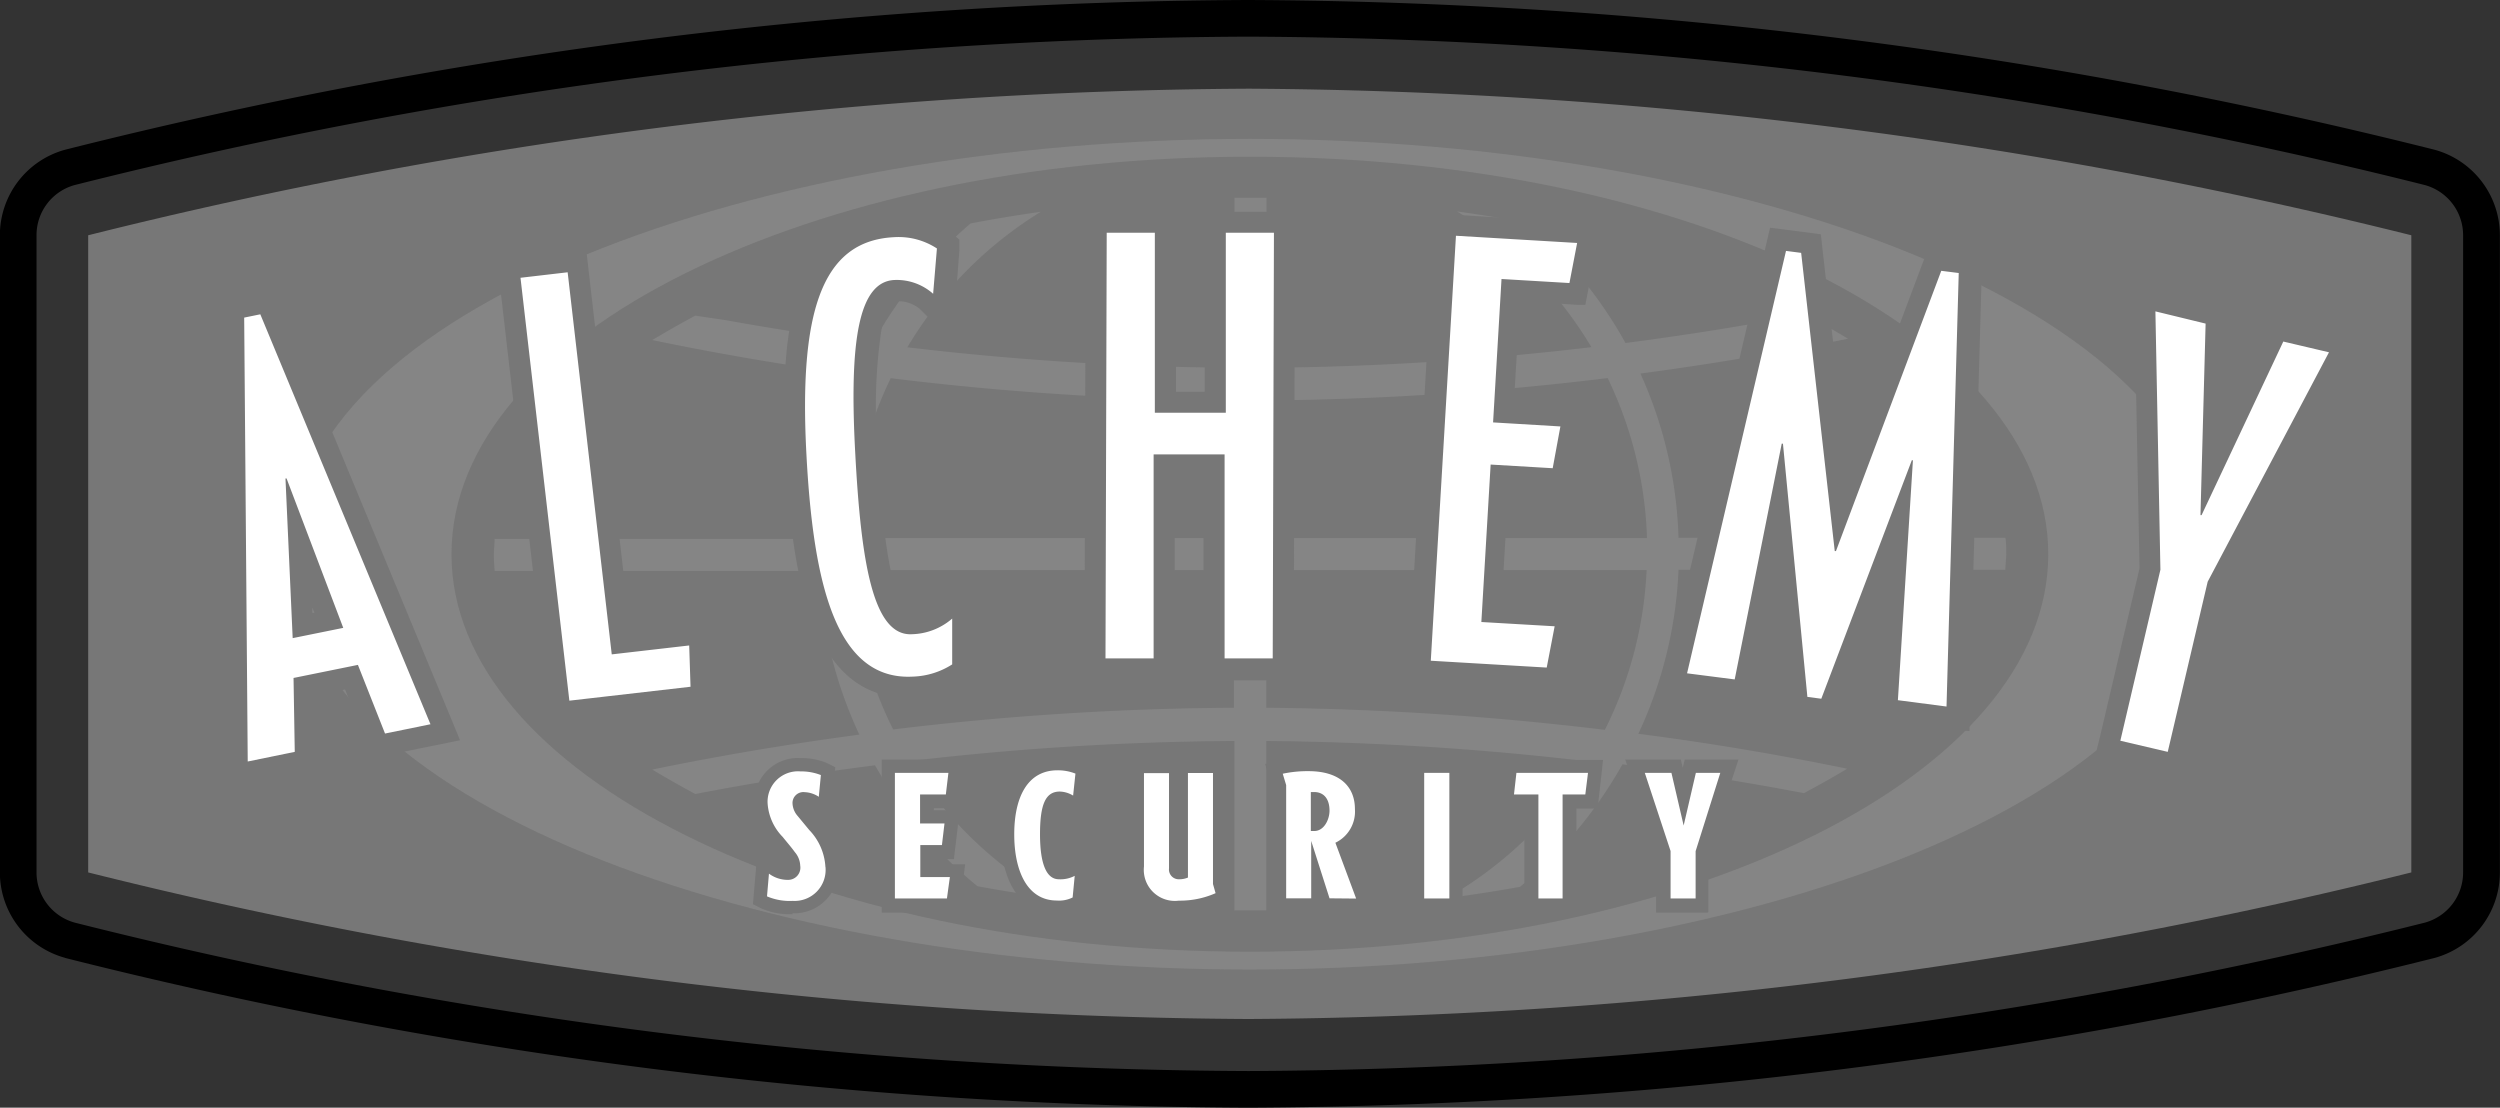
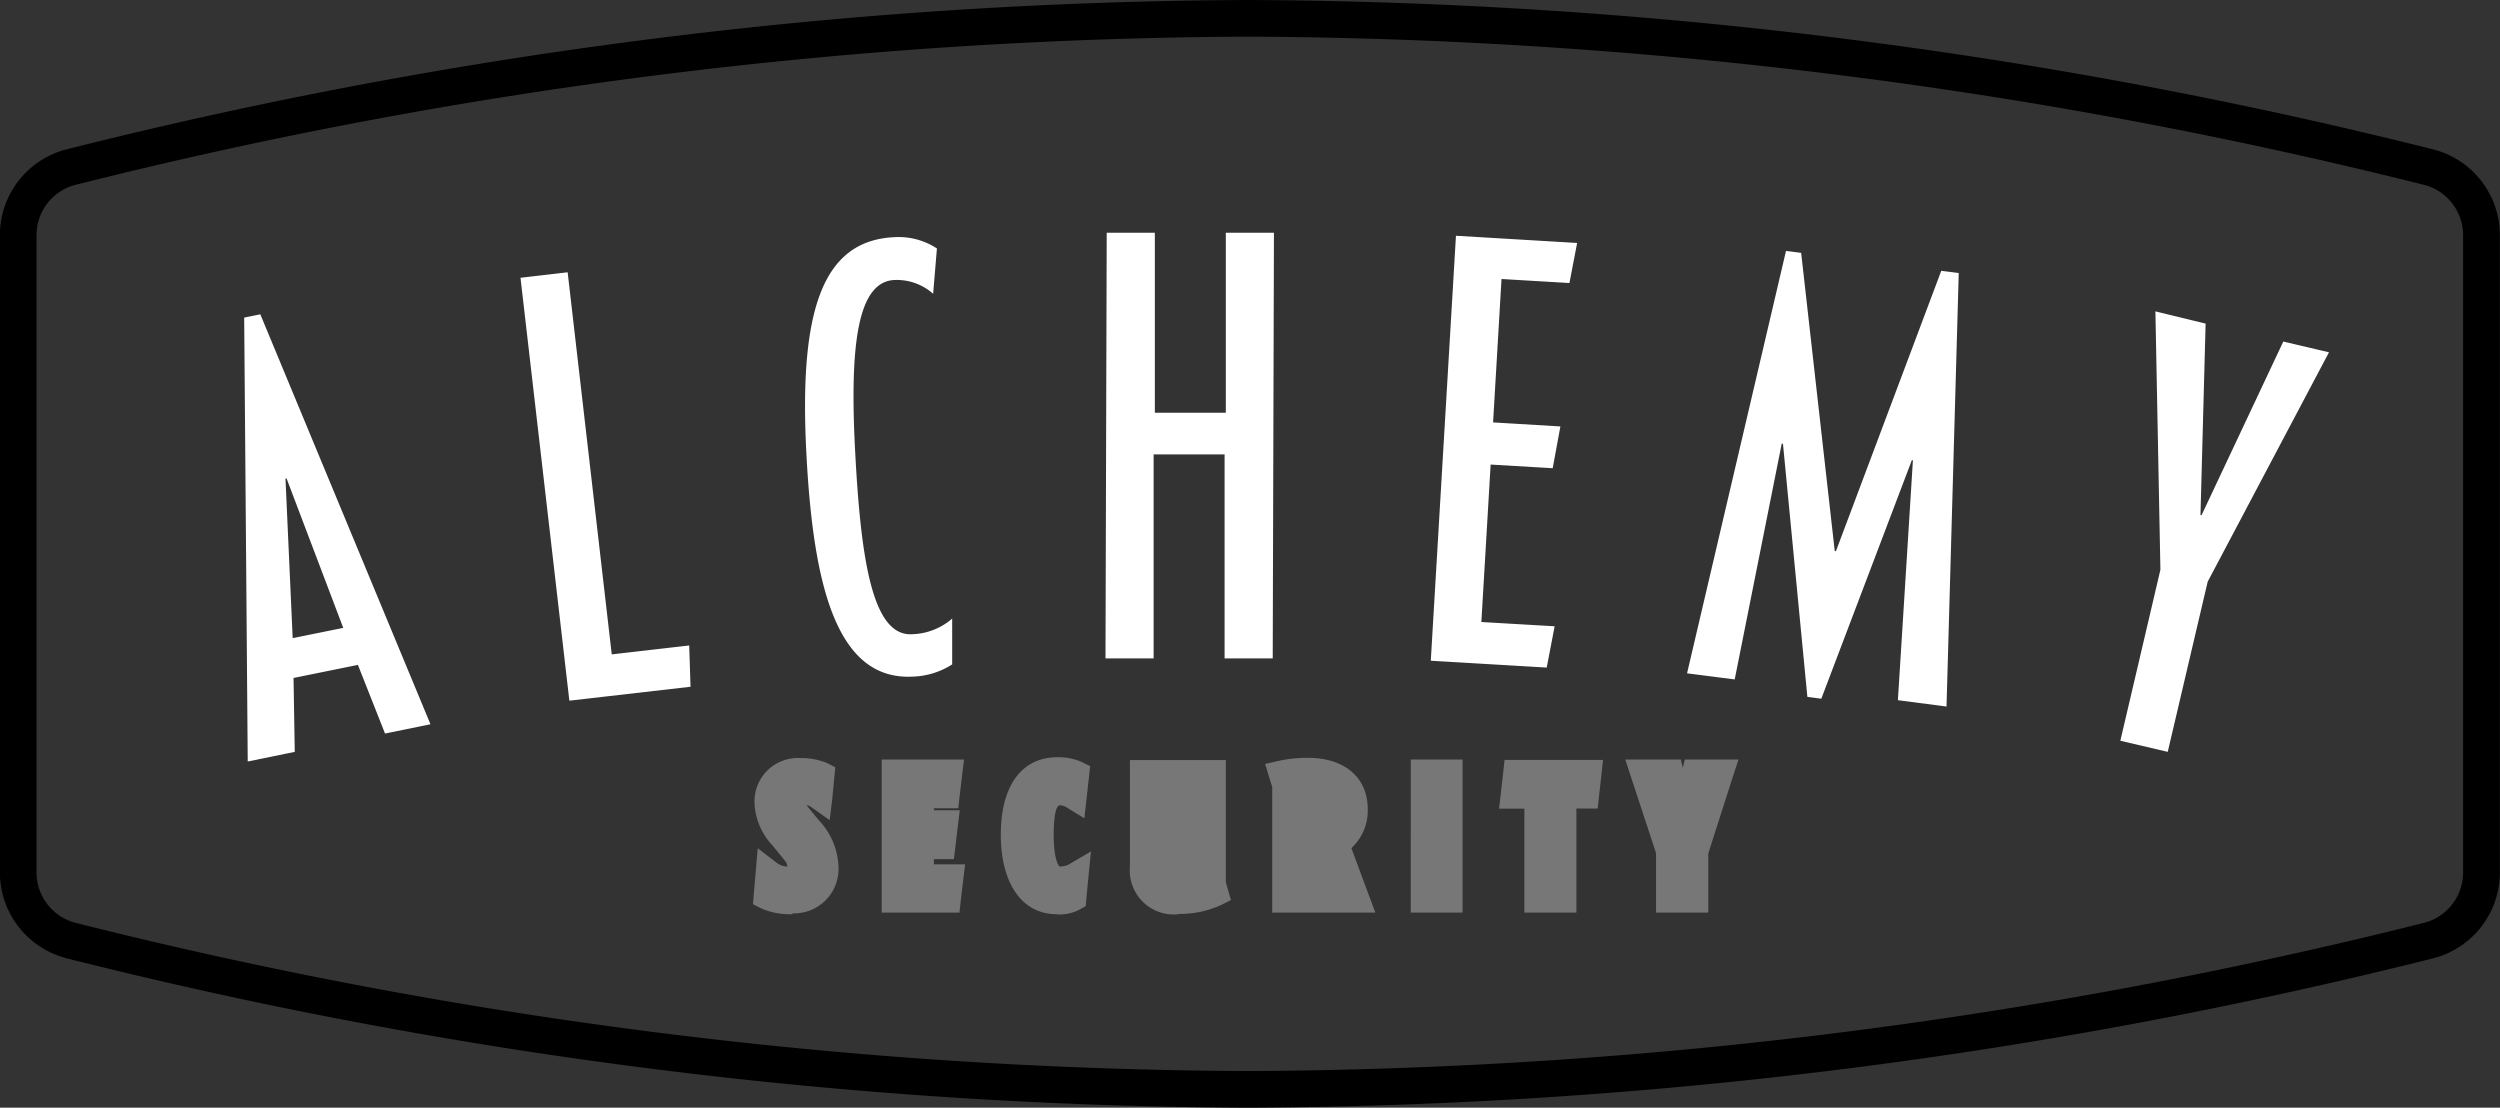
<svg xmlns="http://www.w3.org/2000/svg" id="Layer_1" data-name="Layer 1" viewBox="0 0 204.66 90.68">
  <rect x="0" y="0" width="204.66" height="90.68" fill="#333333" stroke="none" />
  <defs>
    <style>.cls-1{fill:#777;}.cls-2{fill:#858585;}.cls-3{fill:#fff;}</style>
  </defs>
  <title>Alchemy</title>
-   <path class="cls-1" d="M401.48,422.58a402.42,402.42,0,0,1-95.18,12,399.45,399.45,0,0,1-95-12V370.42a399.45,399.45,0,0,1,95-12,402.43,402.43,0,0,1,95.18,12Z" transform="translate(-204.08 -351.16)" />
  <path d="M209.4,429.57a7.26,7.26,0,0,1-5.33-7h0V370.42a7.26,7.26,0,0,1,5.33-7h0a402.67,402.67,0,0,1,96.89-12.26h0a405.61,405.61,0,0,1,97.1,12.26h0a7.26,7.26,0,0,1,5.34,7h0v52.16a7.26,7.26,0,0,1-5.34,7h0a405.63,405.63,0,0,1-97.1,12.26h0v-3a402.81,402.81,0,0,0,96.3-12.15h0a4.26,4.26,0,0,0,3.13-4.11h0V370.42a4.26,4.26,0,0,0-3.13-4.11h0a402.81,402.81,0,0,0-96.3-12.15h0a399.92,399.92,0,0,0-96.1,12.15h0a4.25,4.25,0,0,0-3.12,4.11h0v52.16a4.26,4.26,0,0,0,3.13,4.11h0a400,400,0,0,0,96.1,12.15h0v3a402.66,402.66,0,0,1-96.89-12.26Z" transform="translate(-204.08 -351.16)" />
-   <path class="cls-2" d="M306.4,362.53c-40.24,0-78.47,13.92-78.48,34s38.24,34,78.48,34,78.48-13.92,78.48-34S346.64,362.53,306.4,362.53Zm46.22,57c-11.85,5.9-28.16,9.54-46.22,9.54s-34.38-3.64-46.22-9.54-19.14-14-19.14-23,7.31-17.13,19.14-23,28.16-9.54,46.22-9.54,34.38,3.64,46.22,9.54,19.14,14,19.14,23S364.46,413.63,352.63,419.53Z" transform="translate(-204.08 -351.16)" />
-   <path class="cls-2" d="M336.9,413.73c4.55.59,8.71,1.24,12.38,1.9l2.48.46q1.87-1,3.54-2c-4.64-.95-10.43-2-17.1-2.86a35,35,0,0,0,3.29-13.43h26.76c0-.44.07-.89.07-1.33s0-.86-.07-1.29H341.49a35,35,0,0,0-3.12-13.44c6.62-.88,12.37-1.91,17-2.85q-1.66-1-3.53-2c-4.2.8-9.15,1.63-14.69,2.35a35.38,35.38,0,0,0-8.05-9.83q-2.82-.54-5.74-.94a32.56,32.56,0,0,1,11,11.11,241.41,241.41,0,0,1-26.6,1.69v-.67c0-5.24,0-9.94,0-13.25l-1.31,0-1.31,0c0,3.31,0,8,0,13.25v.67a238.91,238.91,0,0,1-26.78-1.68,32.57,32.57,0,0,1,10.92-11.09q-2.92.41-5.74.95a35.38,35.38,0,0,0-8,9.79c-4.45-.58-8.51-1.23-12.1-1.88L261,377q-1.86,1-3.52,2c4.56.94,10.26,2,16.81,2.84a35,35,0,0,0-3.11,13.44H244.57c0,.43-.06.86-.06,1.29a13.18,13.18,0,0,0,.07,1.33h26.57a35,35,0,0,0,3.28,13.4c-6.61.88-12.35,1.91-16.95,2.86q1.66,1,3.52,2c4.2-.81,9.16-1.64,14.71-2.35a35.42,35.42,0,0,0,8.39,9.9q2.93.54,6,.95a32.55,32.55,0,0,1-11.53-11.2,237.63,237.63,0,0,1,26.56-1.64v.67c0,5.22,0,9.9,0,13.2l1.3,0,1.31,0c0-3.31,0-8,0-13.2v-.67a242.63,242.63,0,0,1,26.34,1.67,32.58,32.58,0,0,1-11.57,11.2q3-.39,6-.93A35.42,35.42,0,0,0,336.9,413.73ZM277,382.12a242.28,242.28,0,0,0,28.12,1.82c0,3.68,0,7.52,0,11.27H273.75A32.42,32.42,0,0,1,277,382.12Zm.2,28.76a32.4,32.4,0,0,1-3.4-13.05H305.1c0,3.75,0,7.59,0,11.27A240.92,240.92,0,0,0,277.17,410.88Zm30.54-26.94a244.81,244.81,0,0,0,27.95-1.83,32.41,32.41,0,0,1,3.22,13.1H307.71C307.71,391.46,307.71,387.62,307.71,383.94Zm0,25.16c0-3.68,0-7.52,0-11.27h31.14a32.41,32.41,0,0,1-3.42,13.08A246.52,246.52,0,0,0,307.72,409.1Z" transform="translate(-204.08 -351.16)" />
-   <path class="cls-1" d="M222.65,415.64v-2.1l-.29-36.34v-1.42l.52-.11.87-.18,1.32-.27.87-.17.52-.11.21.49.34.82,13.93,33.57.5,1.21.3.73-.77.16-1.28.26-3.72.75-.89.18-.53.11-.2-.5-.33-.84-1.69-4.28-2.44.5.08,4.62,0,.9v.54l-.53.11-.88.18-3.86.79-1.28.26-.77.16Zm7-14.86,0,.55.17,0-.2-.51Zm153.19,14-.63-.15-1.05-.25-3.88-.91-1.05-.25-.63-.15.15-.63.25-1,3.23-13.76-.41-20.94,0-1.39v-.83l.81.19,1.35.32,4.11,1,.86.2.52.12v.53l0,.88-.21,7.66,3.27-7,.37-.79.22-.47.51.12.85.2,3.74.88,1.36.32.82.19-.39.74-.65,1.24-9.83,18.59-3.22,13.7-.24,1.05-.15.63ZM365.1,411l-.71-.09-1.18-.15-4-.51-1-.13-.6-.08,0-.61.06-1,.53-8.56L354.82,409l-.3.8-.18.48-.51-.07-.85-.11-1.14-.15-.85-.11-.51-.07,0-.52-.08-.85-.92-9.44-1.63,8.16-.2,1-.12.59-.6-.08-1-.13L342,408l-1.18-.15-.71-.09.16-.7.27-1.16,8.09-34.58.22-.95.13-.57.58.07,1,.13,1.24.16.84.11.5.07.06.5.09.84,2,17.47,6.17-16.41.3-.8.18-.48.51.06.85.11,1.43.18,1,.12.58.08v.59l0,1-1,35.49,0,1.19,0,.72Zm-115.95-.56-.07-.65-.12-1.08-4-34.62-.12-1.08-.07-.64.64-.08,1.07-.12,3.86-.45,1.08-.12.64-.07.08.64.12,1.07,3.41,29.56,4.62-.53,1.17-.13.7-.08,0,.71,0,1.17.1,3.37,0,1,0,.59-.59.07-1,.11-9.92,1.14-1.07.13-.64.08Zm29.26-2.16c-7.93,0-9.53-10-10-19.78-.34-6.33,0-10.73,1.21-13.83,1.38-3.67,3.92-5.63,7.55-5.82h.42a7.1,7.1,0,0,1,4.39,1.36l.4.36.24.21,0,.32,0,.53-.28,3.72-.18,2.35-.11,1.41-1-1-1.67-1.66a2.8,2.8,0,0,0-1.71-.63h-.13c-.71,0-1.12,1.47-1.3,2.33a42.21,42.21,0,0,0-.29,10c.64,12,2.16,13.26,2.78,13.26a3.53,3.53,0,0,0,2.25-.82l1.84-1.73,1.11-1v1.52l0,2.53,0,3.75v.73l-.2.19-.33.31a7.84,7.84,0,0,1-4.31,1.46Zm53.72-.66-.57,0-1-.06-9.48-.56-1.08-.06-.65,0,0-.65.06-1.08,2.06-34.79.06-1.08,0-.65.65,0,1.08.06,9.92.59,1.23.07.74,0-.14.73-.23,1.21-.63,3.28-.18.93-.11.56-.57,0-.95-.06-3.83-.23-.5,8.34,3.79.22,1.22.07.73,0-.13.72-.22,1.2-.64,3.42-.17.94-.1.56-.57,0-1-.06-3.35-.2-.56,9.44,4.27.25,1.22.07.74,0-.14.73-.23,1.21-.63,3.33-.17.93-.1.56ZM310,406.86H302.6V405.1l0-15h-2.35l0,15v1.73h-7.39v-1.73l.1-34.85V368.5h7.39v1.73l0,13h2.35l0-13v-1.73h7.39v1.73l-.1,34.85v1.73Z" transform="translate(-204.08 -351.16)" />
  <path class="cls-3" d="M394.74,380l-3.74-.88-6.69,14.21-.09,0,.42-15.68-4.11-1,.41,21.15-3.28,14,3.88.91,3.27-13.93Zm-31.31,29,1-35.49-1.43-.18-8.62,22.94h-.1l-2.75-24.41-1.24-.16-8.1,34.58,3.9.5,3.85-19.3h.1l2,20.73,1.14.15,7.41-19.52h.09l-1.23,19.64Zm-32.08-6.57-6-.35.76-12.89,5.08.3.63-3.42-5.51-.33L327,374l5.56.33.63-3.28-9.92-.59-2.06,34.79,9.49.56Zm-23.08,2.63.1-34.85h-3.94l0,14.74-5.81,0,0-14.74h-3.94l-.1,34.85h3.94l0-16.7,5.81,0,0,16.7ZM280.78,371.5a5.74,5.74,0,0,0-3.56-.92c-5.94.32-7.74,6.28-7.12,17.83.57,10.74,2.48,18.47,8.71,18.14a6.33,6.33,0,0,0,3.22-1l0-3.75a5.23,5.23,0,0,1-3.3,1.28c-3.21.17-4.17-6-4.64-14.89-.49-9.11.27-14,3.24-14.11a4.49,4.49,0,0,1,3.14,1.13ZM260.5,404l-6.34.73-3.61-31.28-3.86.45,4,34.62,9.92-1.14Zm-32.46-.6,4.14-.84-4.64-12.23-.09,0Zm-3.68,10.1-.29-36.34,1.32-.27,13.93,33.56-3.72.76-2.22-5.62-5.27,1.07.1,6.05Z" transform="translate(-204.08 -351.16)" />
  <path class="cls-1" d="M300.58,426a3.6,3.6,0,0,1-4-3.88v-8.74h7.85v10l.17.59.25.87-.81.41a8.2,8.2,0,0,1-3.51.73Zm-10,0c-2.82,0-4.57-2.5-4.57-6.52s1.73-6.33,4.63-6.33a4.87,4.87,0,0,1,2,.39l.68.34-.08.76-.2,1.8-.19,1.71-1.51-.93a1.22,1.22,0,0,0-.48-.14c-.49,0-.52,1.84-.52,2.41,0,2.21.47,2.6.48,2.6a1.6,1.6,0,0,0,.72-.14l1.85-1.09-.21,2.14-.17,1.77-.05.57-.5.28a3.56,3.56,0,0,1-1.84.4Zm-21.61,0a5.76,5.76,0,0,1-2.6-.49l-.65-.33.06-.73.16-1.85.17-2,1.59,1.22a1.49,1.49,0,0,0,.83.28s0,0,0-.06a.77.77,0,0,0-.2-.42c-.16-.21-.32-.41-.5-.62l-.51-.63a5.36,5.36,0,0,1-1.47-3.42,3.55,3.55,0,0,1,3.78-3.73,5.42,5.42,0,0,1,2.16.41l.67.34-.07.74-.17,1.79L272,418.3l-1.56-1.1a1.28,1.28,0,0,0-.33-.14l.11.16.59.72.34.41a5.81,5.81,0,0,1,1.57,3.74,3.64,3.64,0,0,1-3.77,3.84Zm74.92-.13h-4.24V421l-2.05-6.23-.47-1.43h4.55l.16.68.16-.68h4.4l-.47,1.43-2,6.25v4.79Zm-10.78,0h-4.24v-8.51H326.8l.14-1.22.2-1.77.11-1h8.06l-.13,1.21-.2,1.77-.11,1h-1.74v8.51Zm-9.3,0h-4.24V413.34h4.24V425.8Zm-7.15,0h-8.43V415.59l-.24-.77-.34-1.12,1.14-.26a10.89,10.89,0,0,1,2.37-.24c3,0,4.89,1.61,4.89,4.21a4.18,4.18,0,0,1-1.34,3.18l1.39,3.75.55,1.47Zm-34.07,0h-6.33V413.34H283l-.15,1.22-.21,1.77-.11,1h-2v.16h2.12l-.15,1.23-.21,1.77-.12,1h-1.64v.43h2.56l-.15,1.22-.21,1.77-.11,1Z" transform="translate(-204.08 -351.16)" />
-   <path class="cls-3" d="M344.91,414.43h-2l-1,4.31h0l-1-4.31h-2.18l2.11,6.4v3.88h2.05v-3.87Zm-10.83,0h-5.86l-.2,1.77h2v8.51H332V416.2h1.86Zm-11.35,0h-2.06v10.28h2.06Zm-9.81,3.09c0,.72-.44,1.67-1.25,1.67h-.28V416l.27,0c.76,0,1.26.52,1.26,1.53m2.18,7.19-1.7-4.57A2.83,2.83,0,0,0,315,417.4c0-1.92-1.33-3.11-3.79-3.11a9.7,9.7,0,0,0-2.12.21l.28.93v9.27h2.05V420h0l1.5,4.7Zm-11.51-.45-.21-.74v-9.09h-2.05V423a1.77,1.77,0,0,1-.72.14.8.8,0,0,1-.83-.89v-7.8h-2.05v7.65a2.54,2.54,0,0,0,2.86,2.79,7.2,7.2,0,0,0,3-.61m-11.47-9.79a3.92,3.92,0,0,0-1.47-.27c-2.45,0-3.54,2.2-3.54,5.24s1.09,5.42,3.48,5.42a2.47,2.47,0,0,0,1.3-.25l.17-1.77a2.5,2.5,0,0,1-1.3.28c-1,0-1.54-1.23-1.54-3.68s.45-3.5,1.62-3.5a2.22,2.22,0,0,1,1.09.33Zm-10.28,8.47h-2.42v-2.62h1.77l.21-1.77h-2V416.2h2.11l.21-1.77h-4.38v10.28h4.26Zm-10.19-.85a4.73,4.73,0,0,0-1.32-3l-.95-1.15a1.67,1.67,0,0,1-.42-1,.89.89,0,0,1,1-.95,2.23,2.23,0,0,1,1.15.38l.17-1.78a4.4,4.4,0,0,0-1.67-.3,2.49,2.49,0,0,0-2.69,2.63,4.34,4.34,0,0,0,1.23,2.73c.41.51.72.86,1,1.25a1.8,1.8,0,0,1,.44,1.11,1,1,0,0,1-1,1.16,2.58,2.58,0,0,1-1.56-.51l-.16,1.86a4.74,4.74,0,0,0,2.11.37,2.54,2.54,0,0,0,2.68-2.75" transform="translate(-204.08 -351.16)" />
</svg>